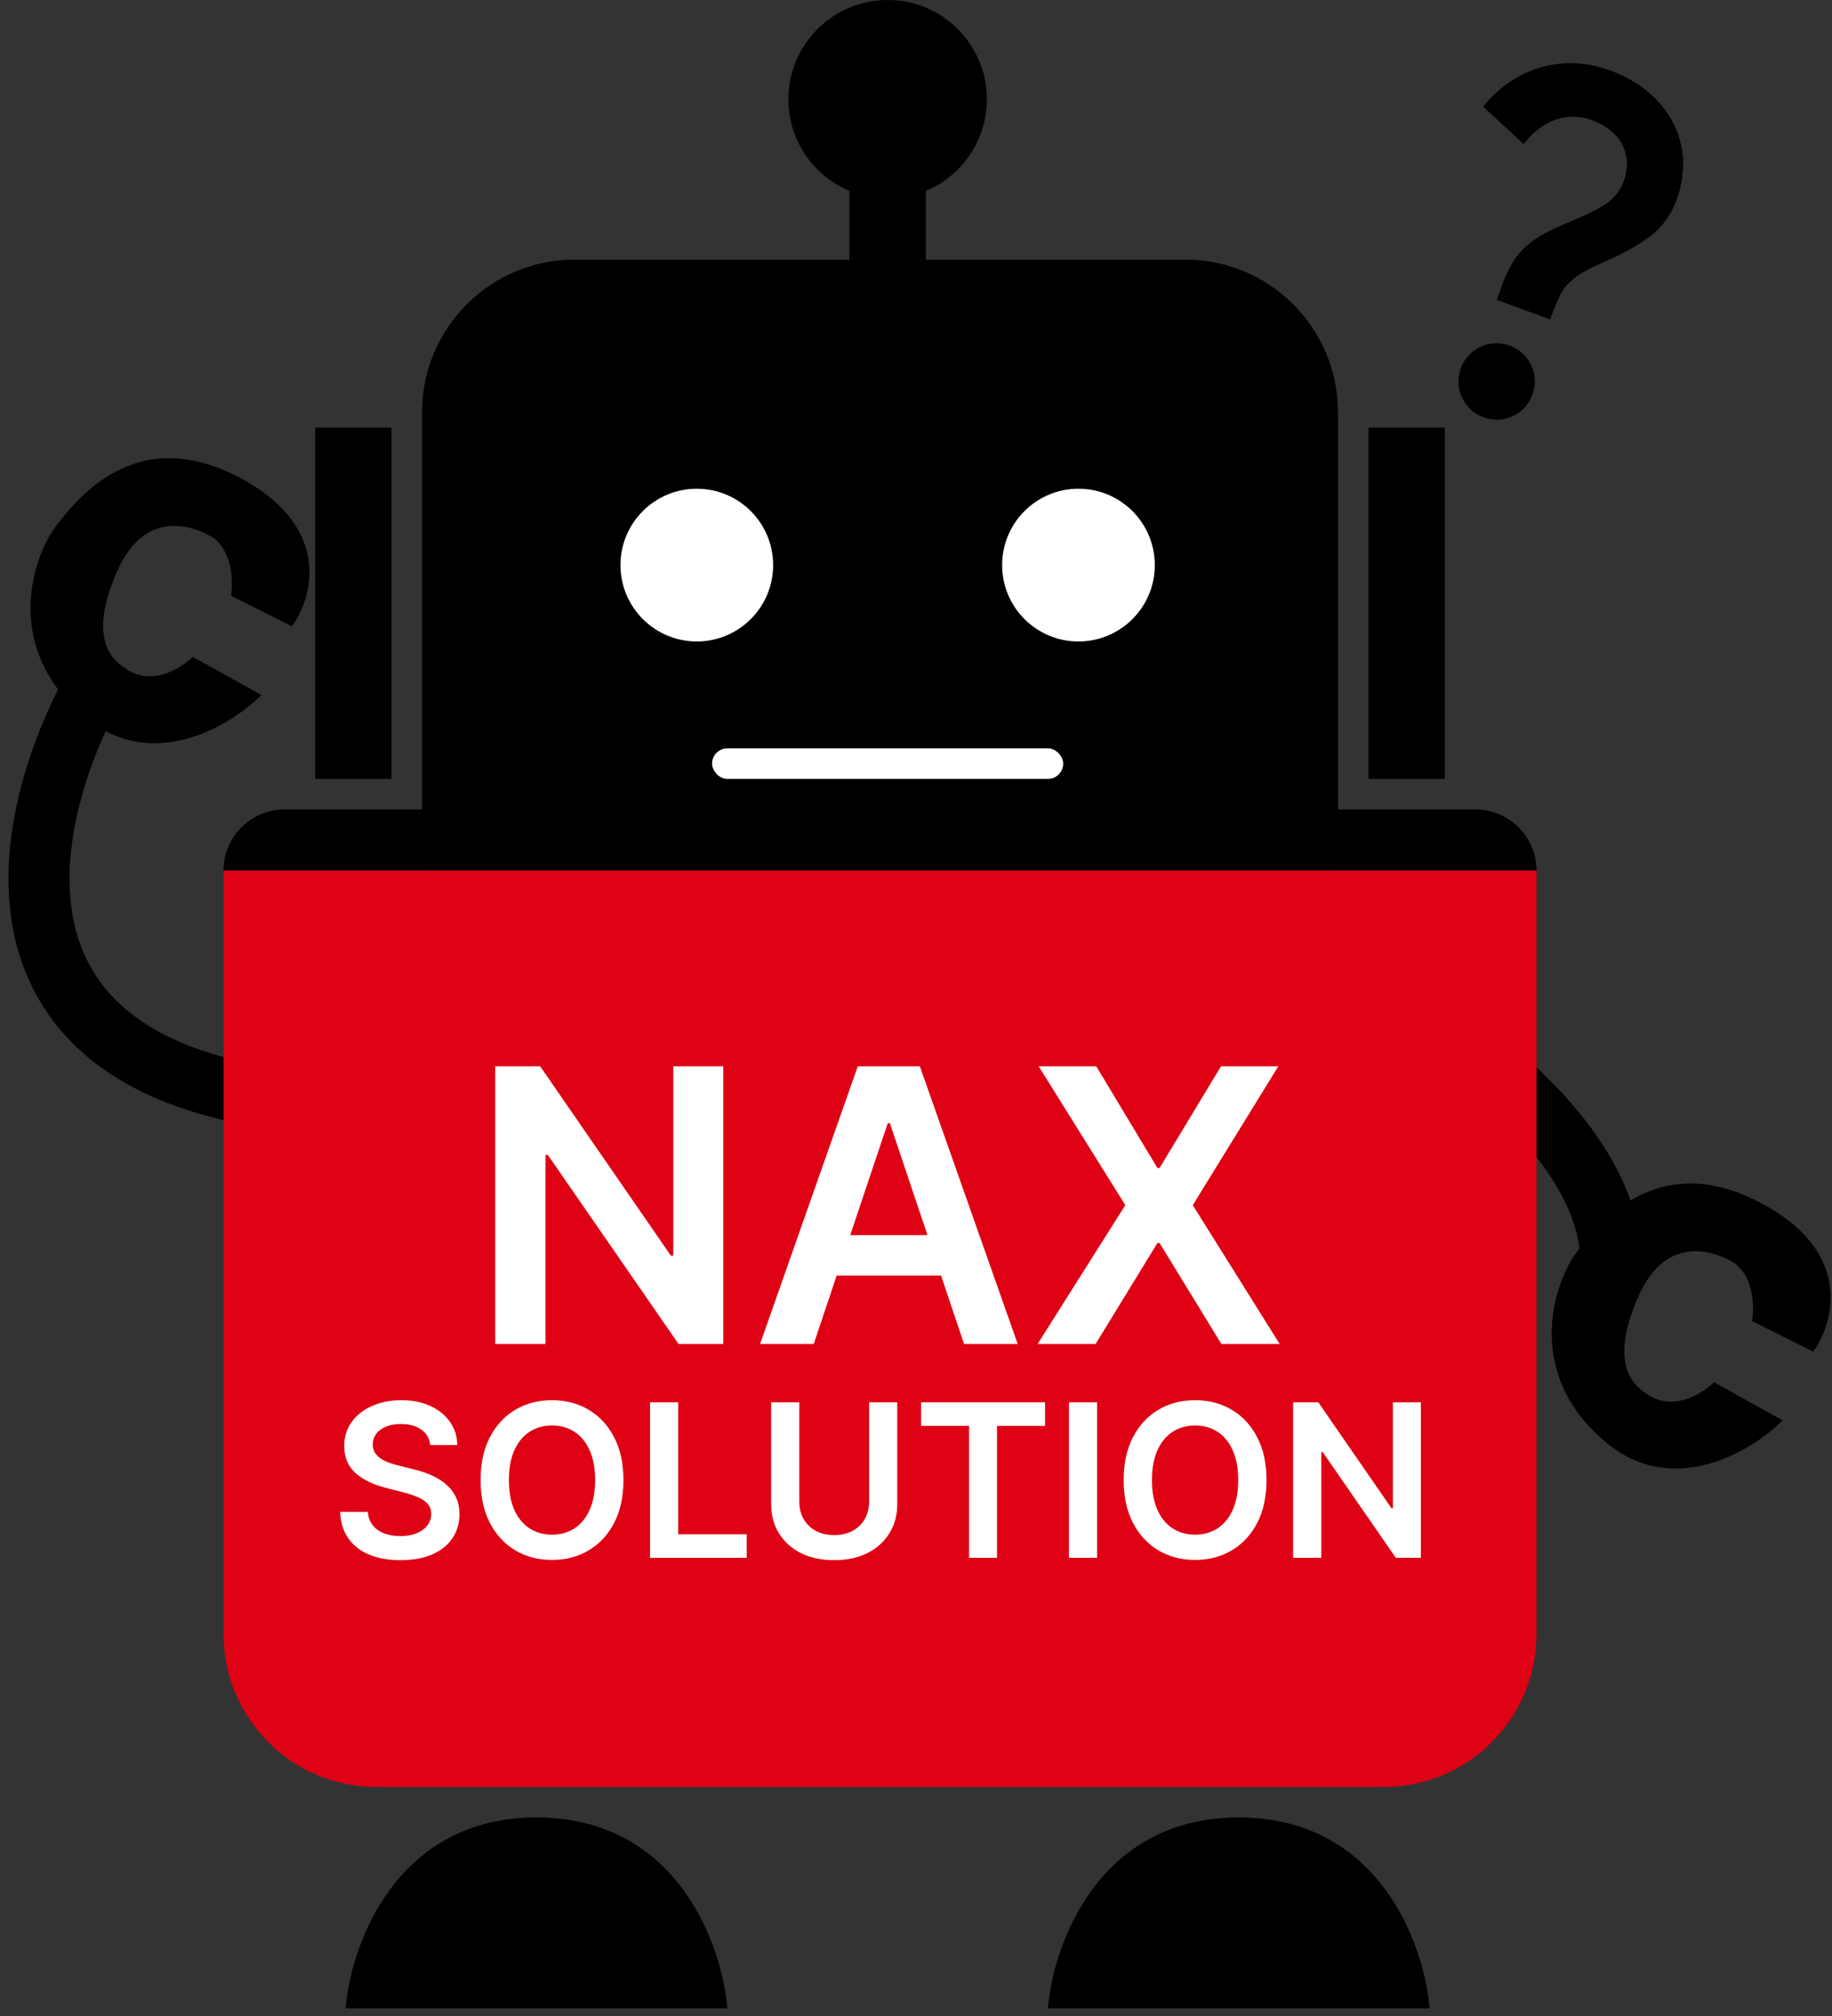
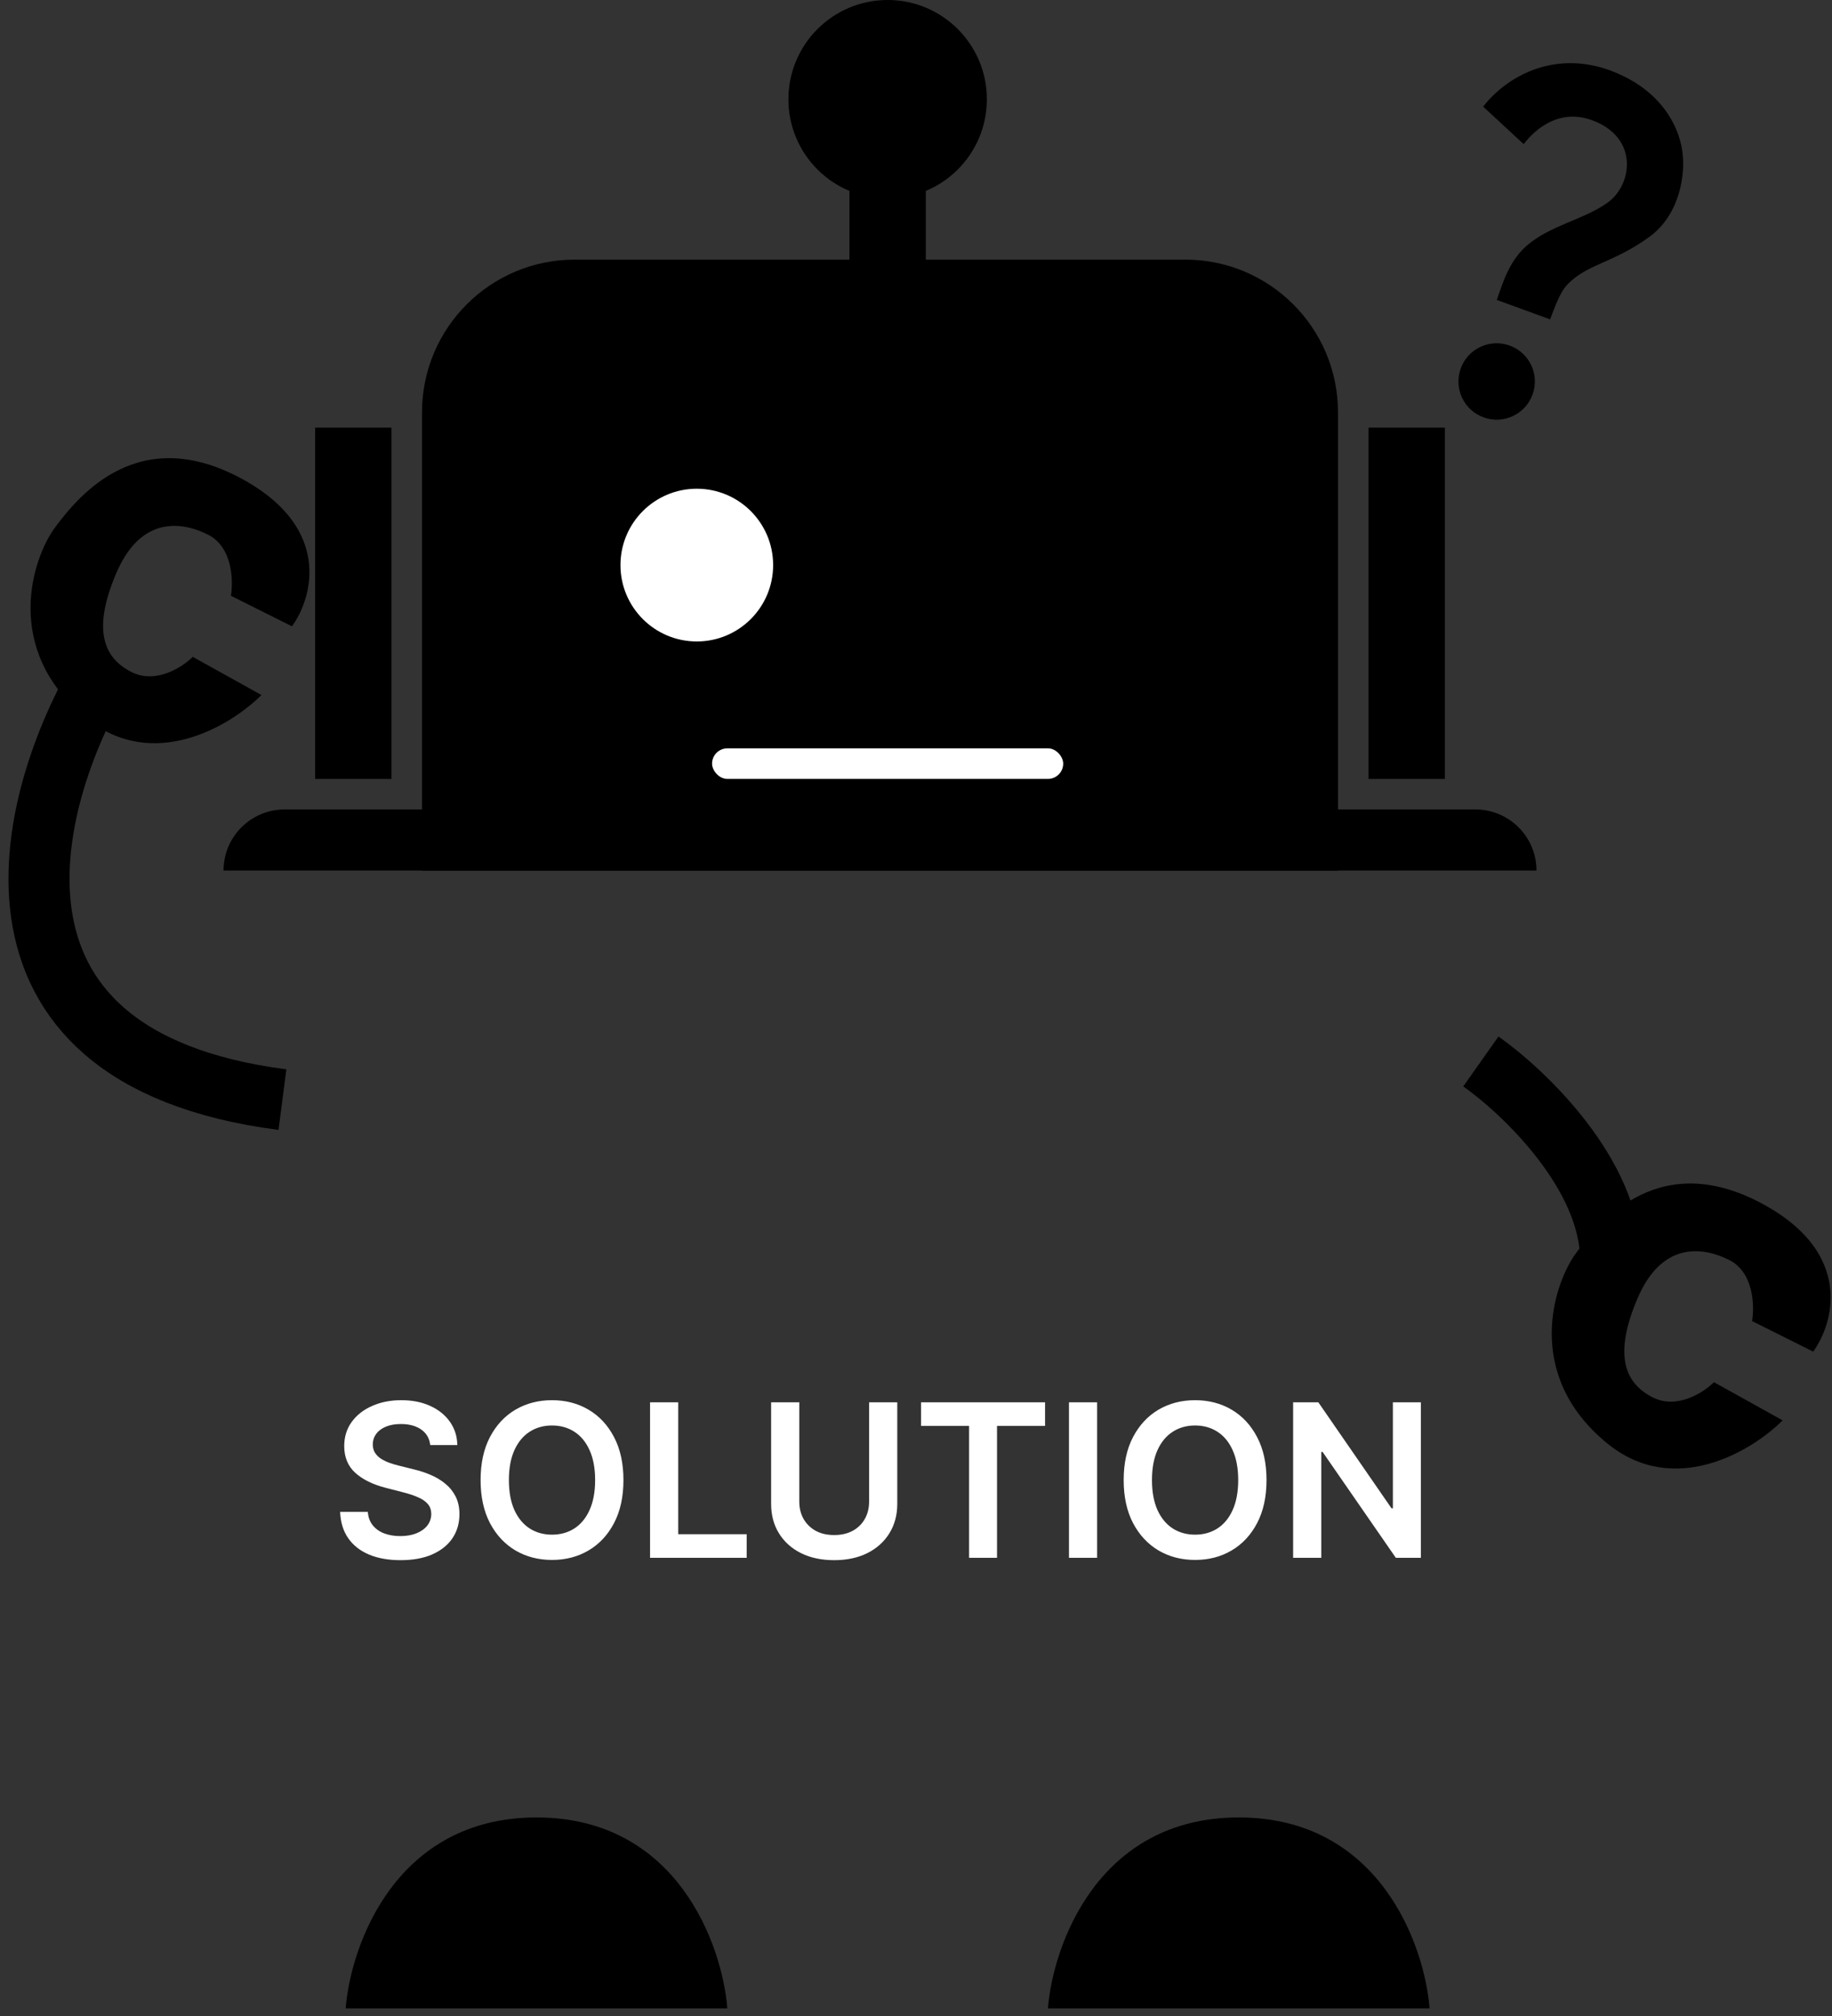
<svg xmlns="http://www.w3.org/2000/svg" width="120" height="132" viewBox="0 0 120 132" fill="none">
  <rect x="0" y="0" width="120" height="132" fill="#333333" stroke="none" />
  <path d="M27.642 27C27.642 21.477 32.12 17 37.642 17H77.642C83.165 17 87.642 21.477 87.642 27V57H27.642V27Z" fill="black" />
  <rect x="89.642" y="28" width="5" height="23" fill="black" />
  <rect x="20.642" y="28" width="5" height="23" fill="black" />
  <circle cx="45.642" cy="37" r="5" fill="white" />
-   <circle cx="70.642" cy="37" r="5" fill="white" />
  <rect x="46.642" y="49" width="23" height="2" rx="1" fill="white" />
  <path d="M14.643 57C14.643 54.791 16.433 53 18.642 53H96.642C98.852 53 100.642 54.791 100.642 57H14.643Z" fill="black" />
  <circle cx="58.142" cy="6.5" r="6.5" fill="black" />
  <rect x="55.642" y="2" width="5" height="23" fill="black" />
  <path d="M97 69.5C99.833 71.5 105.5 76.9 105.5 82.5" stroke="black" stroke-width="4" />
  <path d="M7 43.5C1.833 51.833 -3.1 69.2 18.5 72" stroke="black" stroke-width="4" />
-   <path d="M14.643 57H100.642V107C100.642 112.523 96.165 117 90.642 117H24.642C19.12 117 14.643 112.523 14.643 107V57Z" fill="#DF0114" />
-   <path d="M47.377 69.818V88H44.447L35.88 75.615H35.73V88H32.436V69.818H35.383L43.941 82.212H44.101V69.818H47.377ZM53.301 88H49.785L56.186 69.818H60.252L66.662 88H63.147L58.29 73.547H58.148L53.301 88ZM53.416 80.871H63.004V83.517H53.416V80.871ZM71.809 69.818L75.813 76.477H75.955L79.977 69.818H83.732L78.13 78.909L83.821 88H80.003L75.955 81.386H75.813L71.765 88H67.965L73.709 78.909L68.036 69.818H71.809Z" fill="white" />
  <path d="M28.18 94.617C28.134 94.183 27.938 93.845 27.593 93.603C27.252 93.361 26.808 93.24 26.261 93.24C25.877 93.24 25.547 93.298 25.272 93.414C24.997 93.53 24.786 93.688 24.64 93.886C24.494 94.085 24.42 94.312 24.417 94.567C24.417 94.78 24.465 94.963 24.561 95.119C24.66 95.275 24.794 95.408 24.963 95.517C25.133 95.623 25.32 95.713 25.525 95.785C25.731 95.858 25.938 95.92 26.147 95.969L27.101 96.208C27.486 96.298 27.855 96.419 28.21 96.571C28.568 96.724 28.888 96.916 29.169 97.148C29.454 97.38 29.68 97.66 29.846 97.988C30.011 98.316 30.094 98.701 30.094 99.141C30.094 99.738 29.942 100.263 29.637 100.717C29.332 101.168 28.891 101.521 28.314 101.776C27.741 102.028 27.047 102.154 26.231 102.154C25.439 102.154 24.751 102.031 24.168 101.786C23.588 101.541 23.134 101.183 22.806 100.712C22.481 100.242 22.305 99.668 22.279 98.992H24.093C24.12 99.347 24.229 99.642 24.422 99.877C24.614 100.112 24.864 100.288 25.172 100.404C25.484 100.52 25.832 100.578 26.216 100.578C26.617 100.578 26.969 100.518 27.27 100.399C27.575 100.277 27.814 100.107 27.986 99.892C28.159 99.673 28.246 99.418 28.25 99.126C28.246 98.861 28.169 98.642 28.016 98.47C27.864 98.294 27.65 98.149 27.375 98.033C27.103 97.913 26.785 97.807 26.42 97.715L25.262 97.416C24.423 97.201 23.76 96.874 23.273 96.437C22.789 95.996 22.547 95.411 22.547 94.682C22.547 94.082 22.71 93.557 23.035 93.106C23.363 92.655 23.808 92.305 24.372 92.057C24.935 91.805 25.573 91.679 26.286 91.679C27.009 91.679 27.642 91.805 28.185 92.057C28.732 92.305 29.161 92.652 29.473 93.096C29.784 93.537 29.945 94.044 29.955 94.617H28.18ZM40.837 96.909C40.837 98.006 40.631 98.946 40.22 99.728C39.812 100.507 39.256 101.103 38.55 101.518C37.847 101.932 37.05 102.139 36.158 102.139C35.267 102.139 34.468 101.932 33.762 101.518C33.059 101.1 32.502 100.502 32.092 99.723C31.684 98.941 31.48 98.003 31.48 96.909C31.48 95.812 31.684 94.874 32.092 94.095C32.502 93.313 33.059 92.715 33.762 92.3C34.468 91.886 35.267 91.679 36.158 91.679C37.05 91.679 37.847 91.886 38.55 92.3C39.256 92.715 39.812 93.313 40.22 94.095C40.631 94.874 40.837 95.812 40.837 96.909ZM38.982 96.909C38.982 96.137 38.861 95.486 38.619 94.955C38.381 94.422 38.049 94.019 37.625 93.747C37.201 93.472 36.712 93.335 36.158 93.335C35.605 93.335 35.116 93.472 34.692 93.747C34.267 94.019 33.934 94.422 33.692 94.955C33.454 95.486 33.334 96.137 33.334 96.909C33.334 97.681 33.454 98.334 33.692 98.868C33.934 99.398 34.267 99.801 34.692 100.076C35.116 100.348 35.605 100.484 36.158 100.484C36.712 100.484 37.201 100.348 37.625 100.076C38.049 99.801 38.381 99.398 38.619 98.868C38.861 98.334 38.982 97.681 38.982 96.909ZM42.58 102V91.818H44.425V100.454H48.909V102H42.58ZM56.928 91.818H58.773V98.47C58.773 99.199 58.6 99.841 58.256 100.394C57.914 100.948 57.434 101.38 56.814 101.692C56.194 102 55.47 102.154 54.641 102.154C53.809 102.154 53.084 102 52.464 101.692C51.844 101.38 51.364 100.948 51.022 100.394C50.681 99.841 50.51 99.199 50.51 98.47V91.818H52.355V98.316C52.355 98.74 52.447 99.118 52.633 99.45C52.822 99.781 53.087 100.041 53.428 100.23C53.77 100.416 54.174 100.509 54.641 100.509C55.109 100.509 55.513 100.416 55.855 100.23C56.199 100.041 56.464 99.781 56.65 99.45C56.836 99.118 56.928 98.74 56.928 98.316V91.818ZM60.33 93.364V91.818H68.454V93.364H65.307V102H63.477V93.364H60.33ZM71.864 91.818V102H70.02V91.818H71.864ZM82.96 96.909C82.96 98.006 82.754 98.946 82.343 99.728C81.935 100.507 81.379 101.103 80.673 101.518C79.97 101.932 79.173 102.139 78.281 102.139C77.39 102.139 76.591 101.932 75.885 101.518C75.182 101.1 74.626 100.502 74.215 99.723C73.807 98.941 73.603 98.003 73.603 96.909C73.603 95.812 73.807 94.874 74.215 94.095C74.626 93.313 75.182 92.715 75.885 92.3C76.591 91.886 77.39 91.679 78.281 91.679C79.173 91.679 79.97 91.886 80.673 92.3C81.379 92.715 81.935 93.313 82.343 94.095C82.754 94.874 82.96 95.812 82.96 96.909ZM81.105 96.909C81.105 96.137 80.984 95.486 80.742 94.955C80.504 94.422 80.172 94.019 79.748 93.747C79.324 93.472 78.835 93.335 78.281 93.335C77.728 93.335 77.239 93.472 76.815 93.747C76.39 94.019 76.057 94.422 75.815 94.955C75.577 95.486 75.457 96.137 75.457 96.909C75.457 97.681 75.577 98.334 75.815 98.868C76.057 99.398 76.39 99.801 76.815 100.076C77.239 100.348 77.728 100.484 78.281 100.484C78.835 100.484 79.324 100.348 79.748 100.076C80.172 99.801 80.504 99.398 80.742 98.868C80.984 98.334 81.105 97.681 81.105 96.909ZM93.07 91.818V102H91.43L86.632 95.065H86.548V102H84.703V91.818H86.354L91.147 98.758H91.236V91.818H93.07Z" fill="white" />
  <path d="M15.125 39.008L19.125 41.008C20.458 39.175 21.725 34.708 16.125 31.508C9.125 27.508 5.125 32.508 3.625 34.508C2.125 36.508 0.125 42.508 5.625 47.008C10.025 50.608 15.125 47.508 17.125 45.508L12.625 43.008C11.958 43.675 10.225 44.808 8.625 44.008C6.625 43.008 6.125 41.008 7.625 37.508C9.125 34.008 11.625 34.008 13.625 35.008C15.225 35.808 15.292 38.008 15.125 39.008Z" fill="black" />
  <path d="M114.767 86.5L118.767 88.5C120.101 86.667 121.367 82.2 115.767 79C108.767 75 104.767 80 103.267 82C101.767 84 99.767 90 105.267 94.5C109.667 98.1 114.767 95 116.767 93L112.267 90.5C111.601 91.167 109.867 92.3 108.267 91.5C106.267 90.5 105.767 88.5 107.267 85C108.767 81.5 111.267 81.5 113.267 82.5C114.867 83.3 114.934 85.5 114.767 86.5Z" fill="black" />
  <path d="M47.642 131.5H22.642C22.976 127.333 25.942 119 35.142 119C44.343 119 47.309 127.333 47.642 131.5Z" fill="black" />
  <path d="M93.642 131.5H68.642C68.976 127.333 71.942 119 81.142 119C90.343 119 93.309 127.333 93.642 131.5Z" fill="black" />
  <path d="M100.013 16.079C101.563 14.745 103.693 14.402 105.27 13.29C106.931 12.138 107.381 9 104.278 7.871C102.241 7.13 100.679 8.3 99.804 9.437L97.149 6.98C98.925 4.734 102.048 3.368 105.433 4.6C108.27 5.633 109.745 7.625 110.145 9.598C110.489 11.285 110.044 14.069 108.026 15.517C105.808 17.124 104.174 17.274 102.941 18.37C102.444 18.81 102.188 19.125 101.537 20.911L98.043 19.639C98.379 18.715 98.797 17.128 100.013 16.079ZM100.385 25.833C99.911 27.134 98.479 27.802 97.178 27.328C95.878 26.855 95.21 25.423 95.683 24.122C96.157 22.822 97.589 22.154 98.89 22.627C100.19 23.101 100.858 24.532 100.385 25.833Z" fill="black" />
</svg>